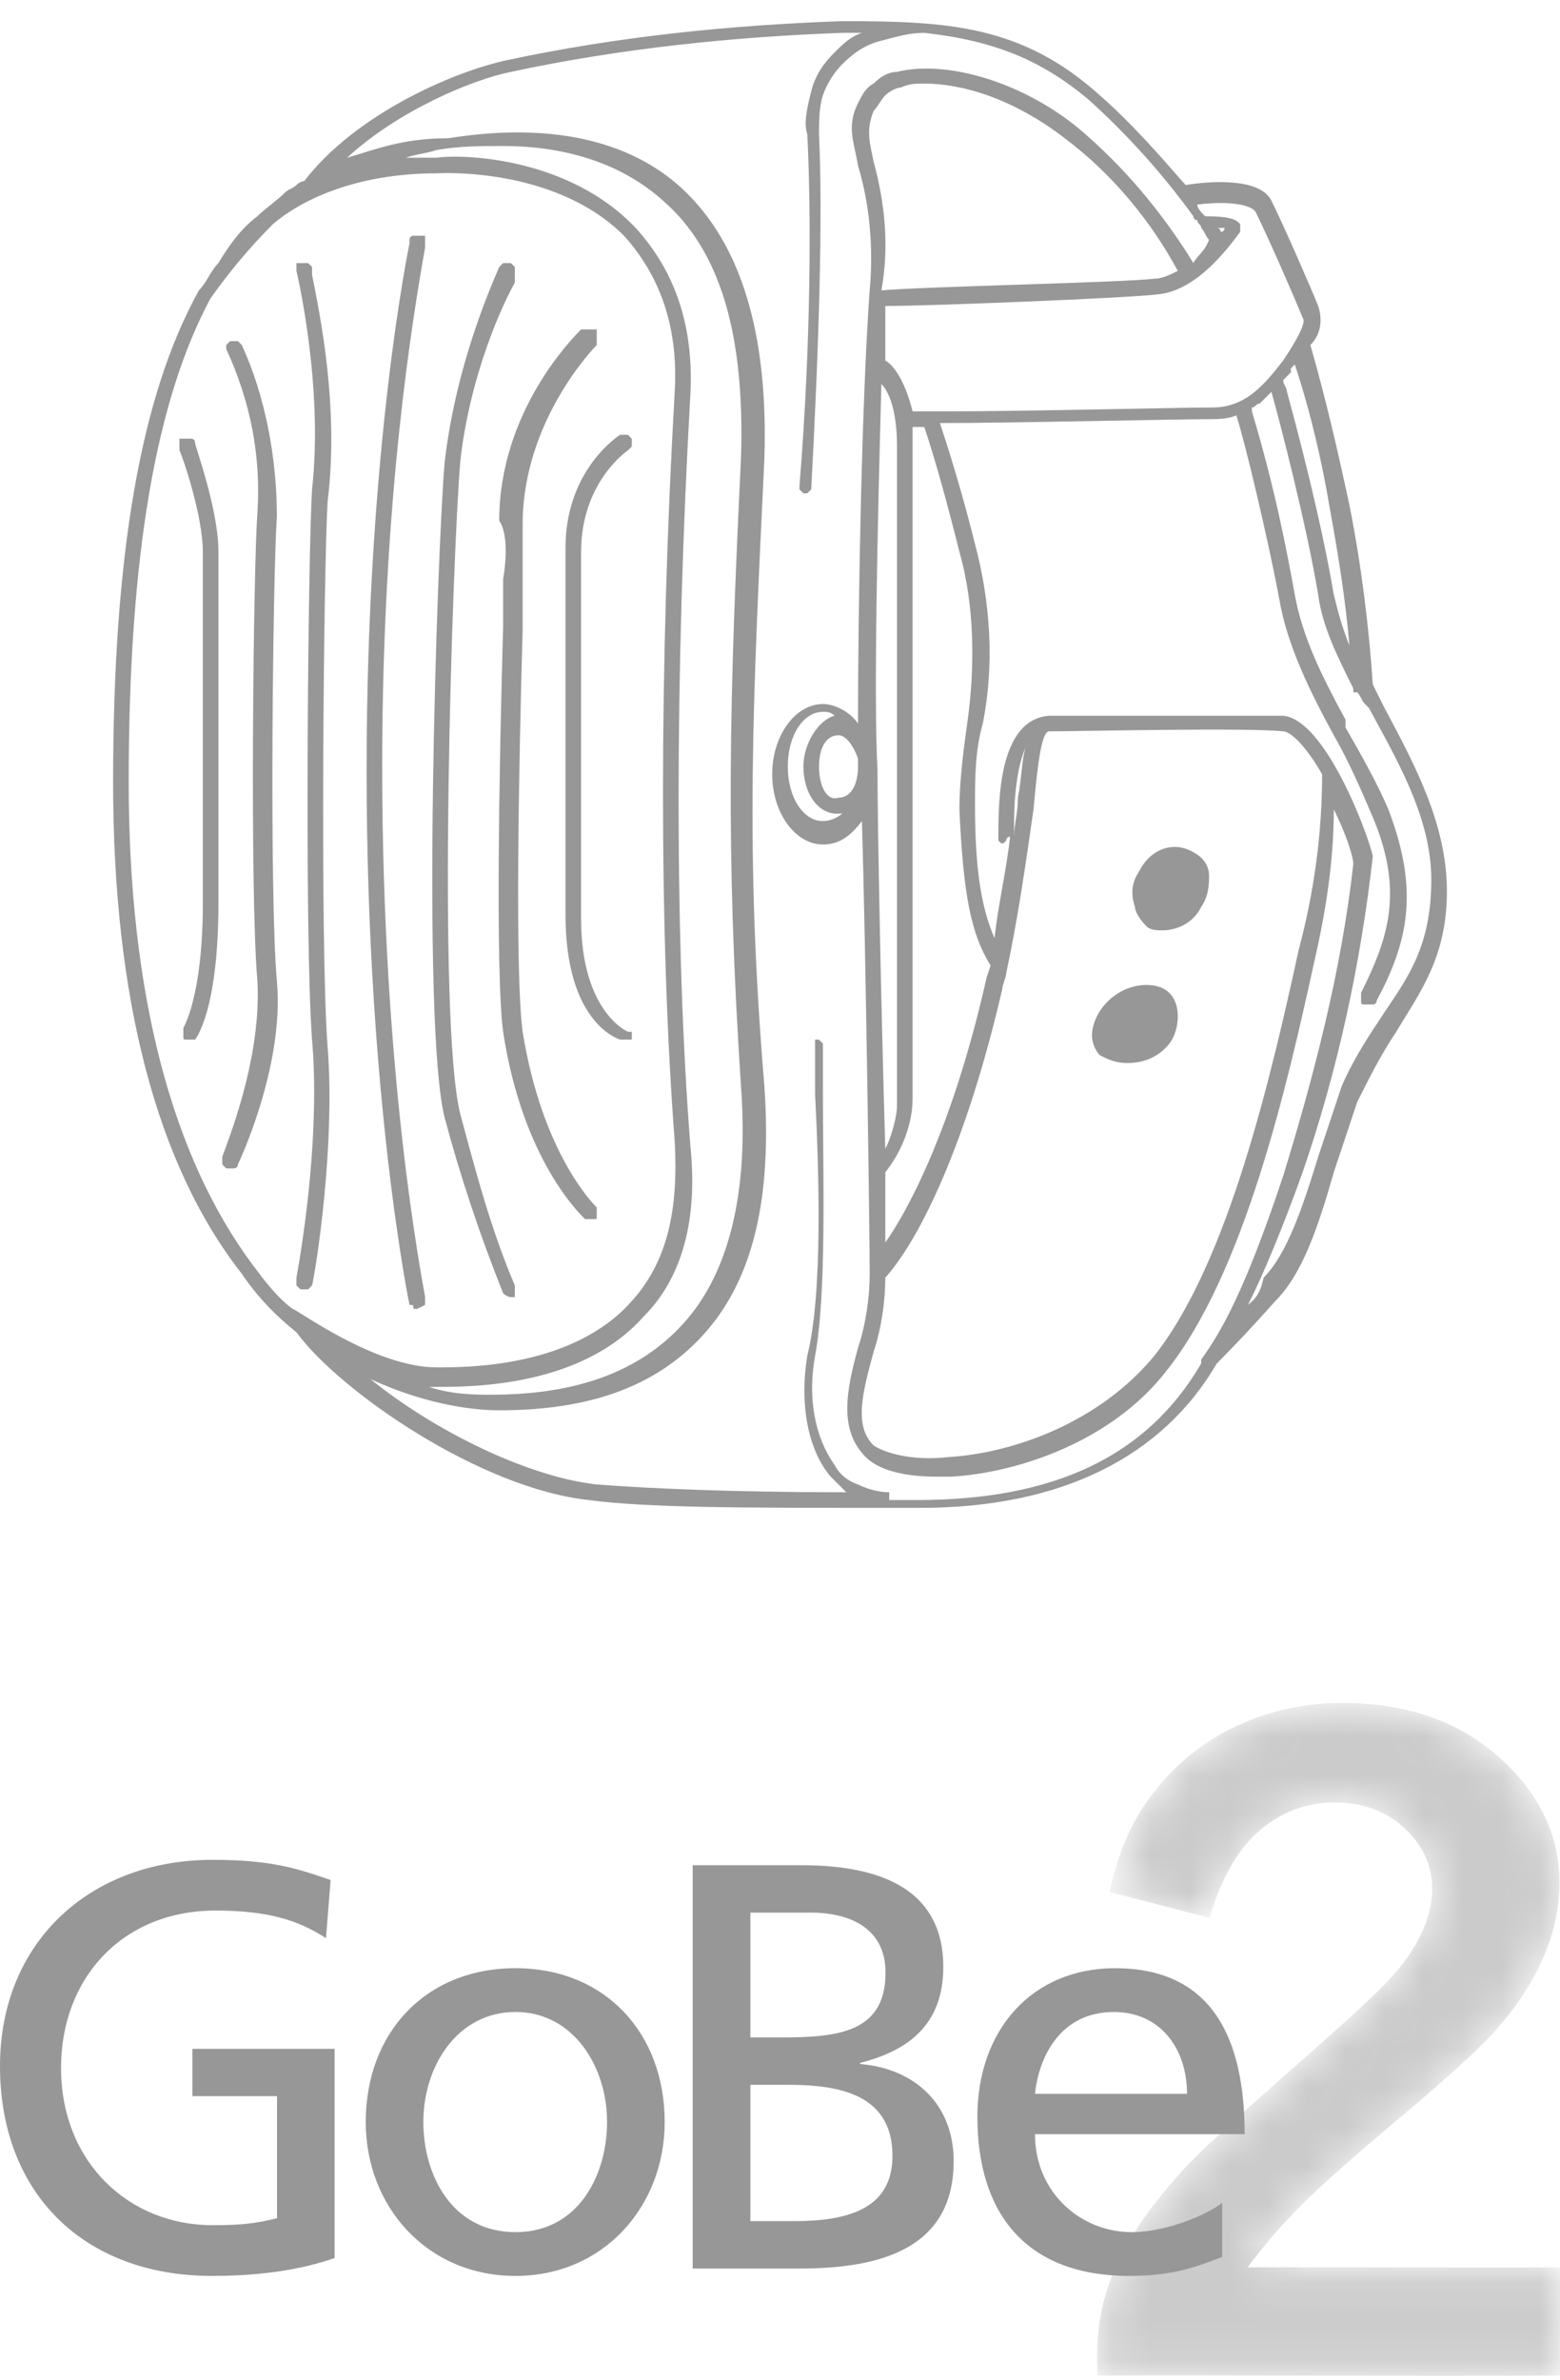
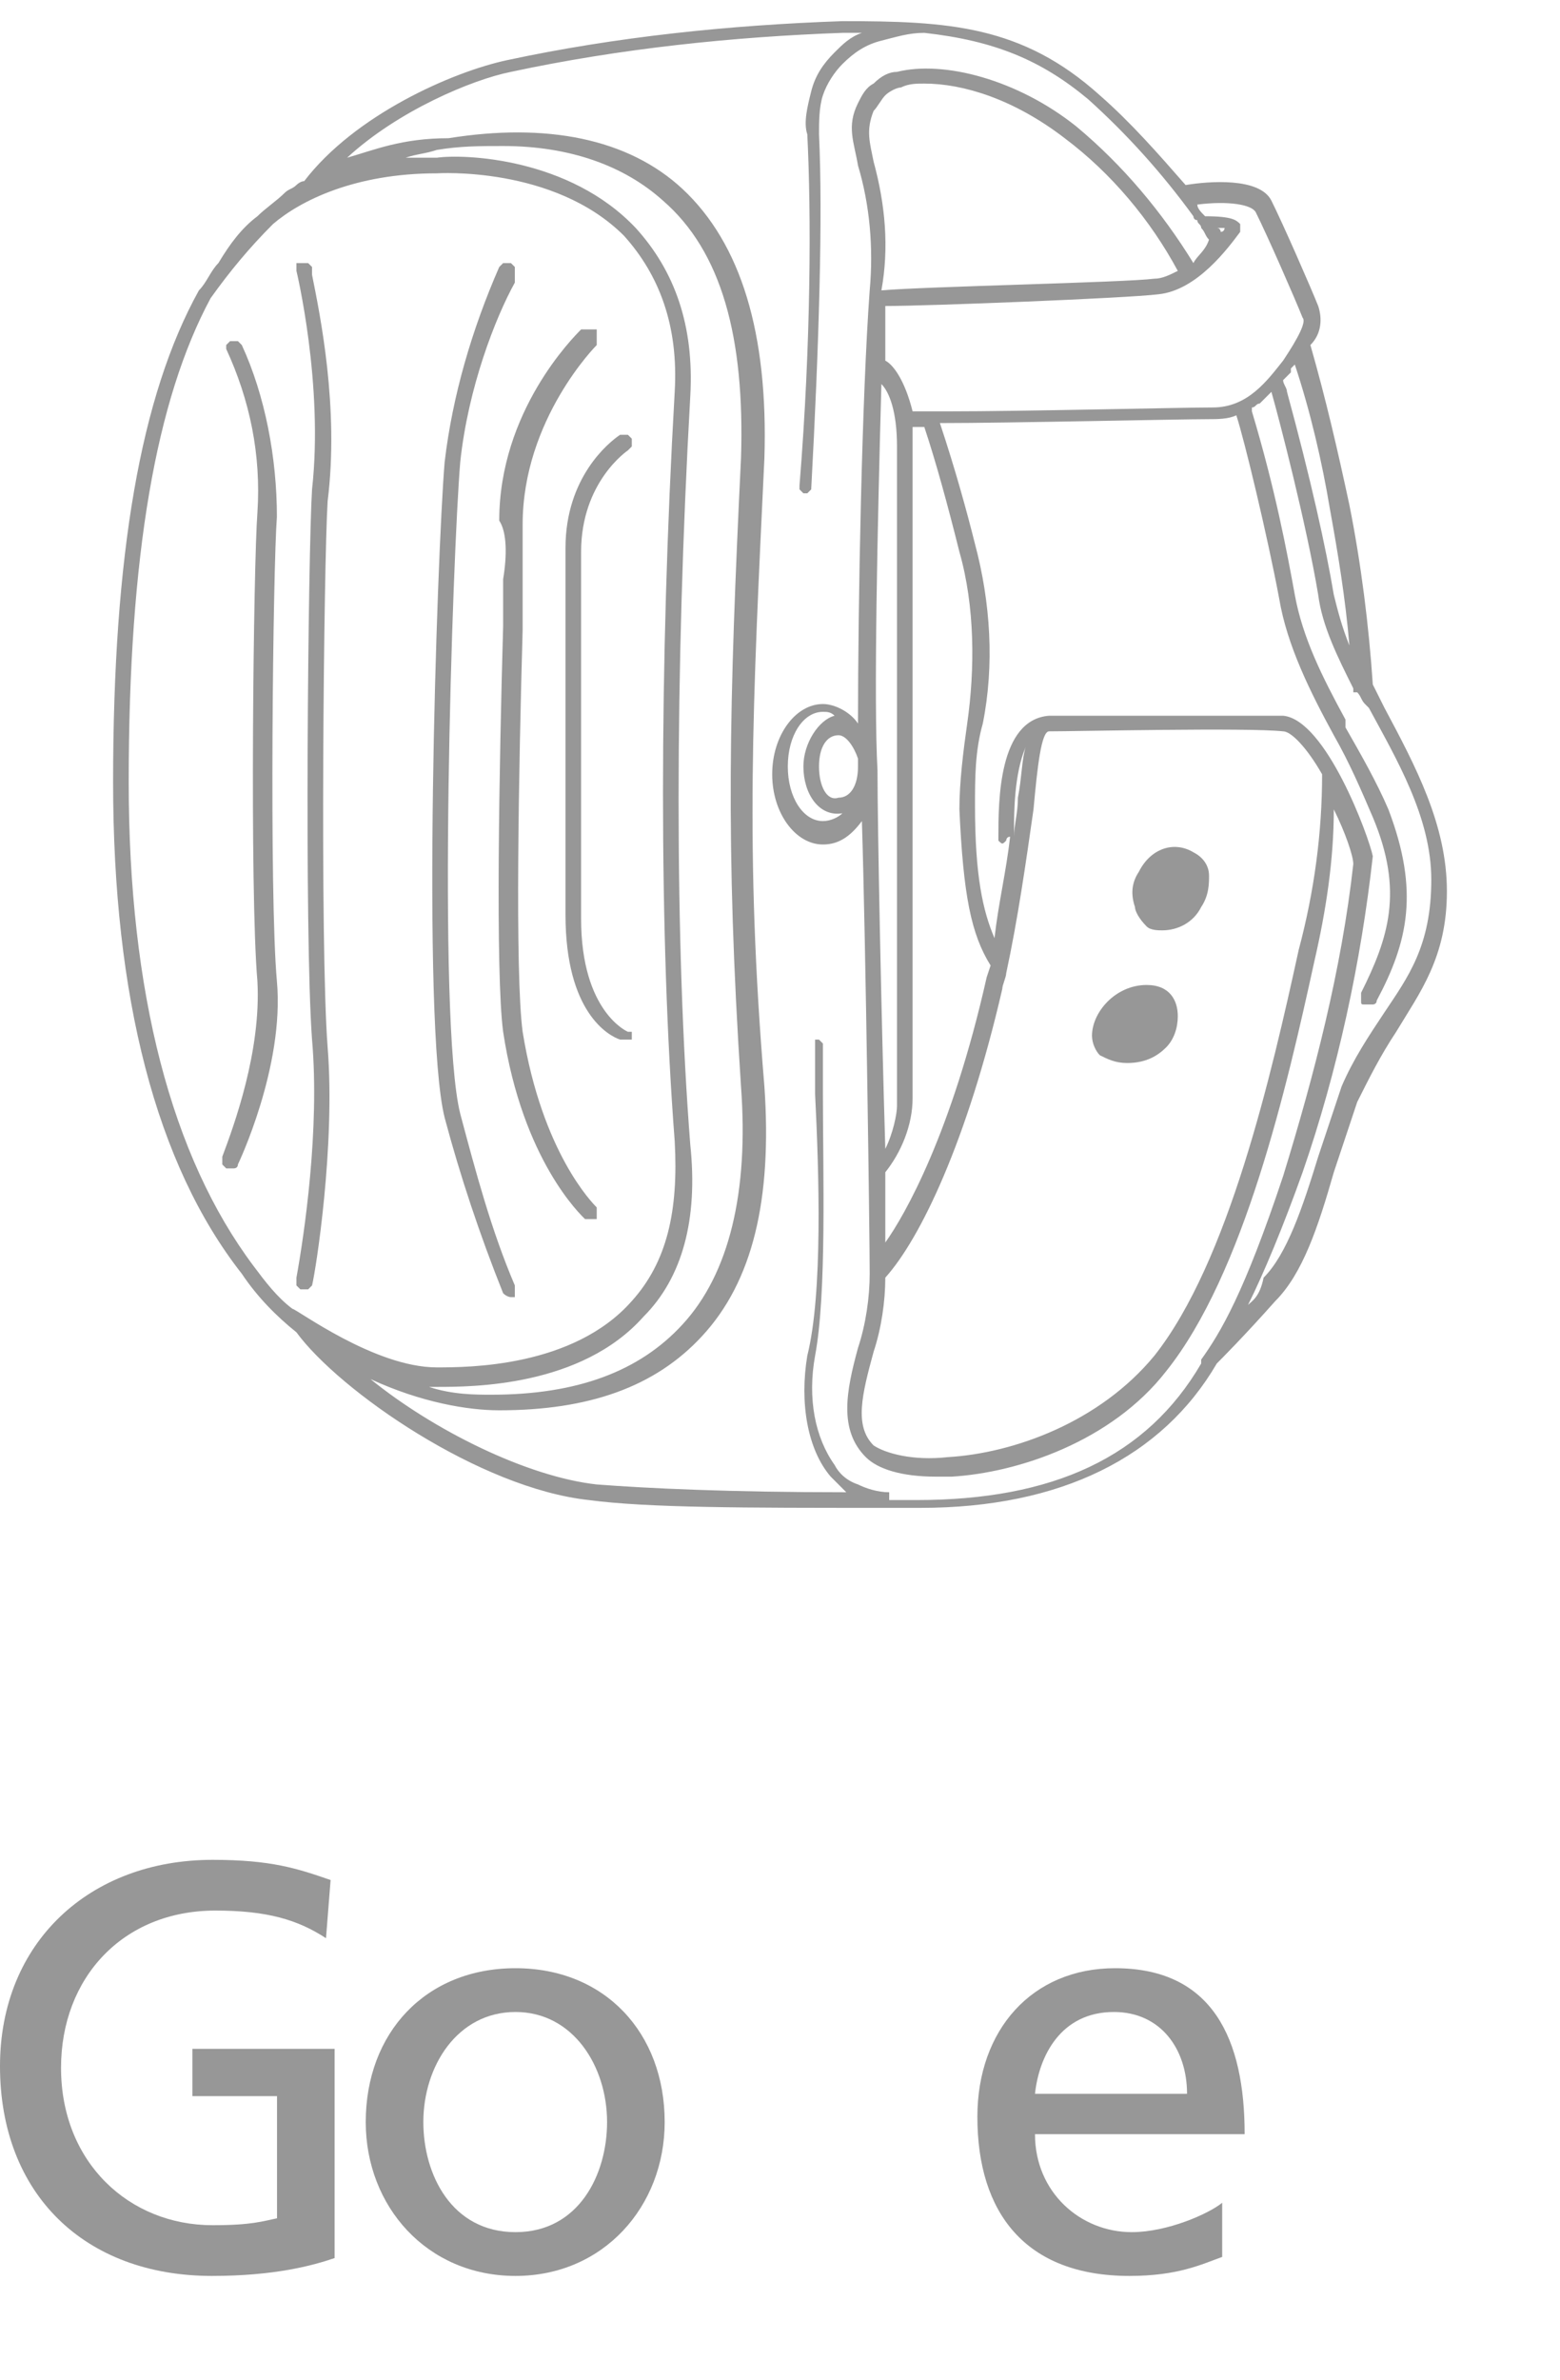
<svg xmlns="http://www.w3.org/2000/svg" width="40" height="61" viewBox="0 0 40 61" fill="none">
  <g clip-path="url(#clip0_1325_18478)">
    <path d="M29.401 23.742C29.501 23.842 29.701 23.842 29.801 23.842C30.201 23.842 30.601 23.642 30.801 23.242C31.001 22.942 31.001 22.642 31.001 22.442C31.001 22.142 30.801 21.942 30.601 21.842C30.101 21.542 29.501 21.742 29.201 22.342C29.001 22.642 29.001 22.942 29.101 23.242C29.101 23.342 29.201 23.542 29.401 23.742Z" fill="#979797" />
    <path d="M28.9 27.242C29.4 27.242 29.7 27.042 29.9 26.842C30.1 26.642 30.2 26.342 30.2 26.042C30.2 25.642 30 25.242 29.4 25.242C28.6 25.242 28 25.942 28 26.542C28 26.742 28.1 26.942 28.2 27.042C28.4 27.142 28.6 27.242 28.9 27.242Z" fill="#979797" />
-     <path d="M10.6 33.542C10.7 33.542 10.7 33.542 10.7 33.542C10.9 33.442 10.9 33.442 10.9 33.442C10.9 33.442 10.9 33.442 10.9 33.342V33.242C10.8 32.642 9.8 27.542 9.8 19.642C9.8 12.742 10.6 8.042 10.9 6.342C10.9 6.242 10.9 6.242 10.9 6.242C10.9 6.242 10.9 6.242 10.9 6.142V6.042H10.8C10.7 6.042 10.7 6.042 10.6 6.042C10.6 6.042 10.5 6.042 10.5 6.142C10.5 6.142 10.5 6.142 10.5 6.242C10.5 6.242 9.4 11.442 9.4 19.742C9.4 28.142 10.5 33.442 10.5 33.442C10.6 33.442 10.6 33.442 10.6 33.542Z" fill="#979797" />
    <path d="M7.601 32.742C7.601 32.842 7.601 32.842 7.601 32.742C7.601 32.842 7.601 32.842 7.601 32.842C7.601 32.842 7.601 32.842 7.601 32.942L7.701 33.042C7.701 33.042 7.701 33.042 7.801 33.042C7.801 33.042 7.801 33.042 7.901 33.042L8.001 32.942C8.101 32.542 8.601 29.342 8.401 26.842C8.201 24.242 8.301 14.442 8.401 12.842C8.701 10.442 8.201 8.042 8.001 7.042V6.942C8.001 6.942 8.001 6.942 8.001 6.842C8.001 6.842 8.001 6.842 7.901 6.742C7.901 6.742 7.801 6.742 7.701 6.742H7.601V6.842C7.601 6.842 7.601 6.842 7.601 6.942C7.601 6.942 8.301 9.842 8.001 12.542C7.901 14.142 7.801 23.942 8.001 26.642C8.201 28.942 7.801 31.642 7.601 32.742Z" fill="#979797" />
    <path d="M12.901 33.142C13.001 33.242 13.101 33.242 13.101 33.242H13.201C13.201 33.242 13.201 33.242 13.201 33.142C13.201 33.042 13.201 33.042 13.201 33.042V32.942C12.601 31.542 12.201 30.042 11.801 28.542C11.201 26.142 11.601 14.242 11.801 11.842C12.001 9.942 12.701 8.142 13.201 7.242V7.142C13.201 7.142 13.201 7.142 13.201 7.042V6.942V6.842C13.201 6.842 13.201 6.842 13.101 6.742H13.001H12.901C12.901 6.742 12.901 6.742 12.801 6.842C12.101 8.442 11.601 10.142 11.401 11.842C11.201 14.242 10.801 26.242 11.401 28.642C11.801 30.142 12.301 31.642 12.901 33.142Z" fill="#979797" />
    <path d="M6.2 8.842L6.1 8.742C6 8.742 6 8.742 5.9 8.742L5.8 8.842V8.942C6.4 10.242 6.7 11.642 6.6 13.142C6.5 14.442 6.4 22.842 6.6 25.142C6.7 26.942 6 28.842 5.7 29.642V29.742C5.7 29.742 5.7 29.742 5.7 29.842L5.8 29.942C5.8 29.942 5.8 29.942 5.9 29.942H6C6 29.942 6.1 29.942 6.1 29.842C6.1 29.842 7.3 27.342 7.1 25.142C6.9 22.942 7 14.542 7.1 13.242C7.1 11.742 6.8 10.142 6.2 8.842Z" fill="#979797" />
-     <path d="M5.601 14.142C5.601 13.042 5.001 11.442 5.001 11.342C5.001 11.242 4.901 11.242 4.901 11.242C4.901 11.242 4.801 11.242 4.701 11.242C4.701 11.242 4.701 11.242 4.601 11.242C4.601 11.242 4.601 11.242 4.601 11.342C4.601 11.342 4.601 11.342 4.601 11.442V11.542C4.701 11.742 5.201 13.242 5.201 14.142V23.142C5.201 25.542 4.701 26.342 4.701 26.342C4.701 26.342 4.701 26.342 4.701 26.442V26.542C4.701 26.642 4.701 26.642 4.801 26.642H4.901C4.901 26.642 4.901 26.642 5.001 26.642C5.001 26.642 5.601 25.942 5.601 23.142V14.142Z" fill="#979797" />
    <path d="M12.901 14.842V16.042C12.801 19.542 12.701 24.942 12.901 26.442C13.401 29.742 14.901 31.142 15.001 31.242H15.101H15.201C15.201 31.242 15.201 31.242 15.301 31.242C15.301 31.242 15.301 31.242 15.301 31.142V31.042V30.942C15.201 30.842 13.901 29.542 13.401 26.442C13.201 24.942 13.301 19.642 13.401 16.142V16.042C13.401 14.842 13.401 13.942 13.401 13.442C13.401 10.742 15.301 8.842 15.301 8.842C15.301 8.842 15.301 8.842 15.301 8.742V8.642C15.301 8.642 15.301 8.642 15.301 8.542V8.442C15.301 8.442 15.301 8.442 15.201 8.442H15.101H15.001C15.001 8.442 15.001 8.442 14.901 8.442C14.701 8.642 12.801 10.542 12.801 13.342C13.001 13.642 13.001 14.242 12.901 14.842Z" fill="#979797" />
    <path d="M14.5 23.442C14.5 25.942 15.6 26.542 15.9 26.642H16C16 26.642 16 26.642 16.1 26.642H16.2V26.542V26.442C16.2 26.442 16.2 26.442 16.1 26.442C16.1 26.442 14.9 25.942 14.9 23.542V14.142C14.9 12.342 16.1 11.542 16.1 11.542L16.2 11.442C16.2 11.342 16.2 11.342 16.2 11.242L16.1 11.142C16 11.142 16 11.142 15.9 11.142C15.6 11.342 14.5 12.242 14.5 14.042V23.442Z" fill="#979797" />
    <path d="M35.5 18.142C35.4 17.942 35.3 17.742 35.2 17.542C35.1 16.042 34.9 14.442 34.6 12.942C34.3 11.542 34 10.242 33.6 8.842C33.9 8.542 33.9 8.142 33.8 7.842C33.6 7.342 32.9 5.742 32.6 5.142C32.3 4.542 31 4.642 30.4 4.742C29.7 3.942 29 3.142 28.2 2.442C26.2 0.642 24.3 0.542 21.6 0.542C18.7 0.642 15.8 0.942 13 1.542C11.6 1.842 9.1 2.942 7.8 4.642C7.7 4.642 7.6 4.742 7.6 4.742C7.5 4.842 7.4 4.842 7.3 4.942C7.1 5.142 6.8 5.342 6.6 5.542C6.2 5.842 5.9 6.242 5.6 6.742C5.4 6.942 5.3 7.242 5.1 7.442C3.6 10.142 2.9 14.242 2.9 20.042C2.9 25.542 4 29.842 6.2 32.642C6.6 33.242 7.1 33.742 7.6 34.142C8.7 35.642 12.3 38.142 15.1 38.442C16.6 38.642 19.1 38.642 22.6 38.642H22.7C22.8 38.642 22.8 38.642 22.9 38.642C22.9 38.642 22.9 38.642 23 38.642H23.6C27.2 38.642 29.8 37.342 31.2 34.942C31.3 34.842 31.9 34.242 32.7 33.342C33.4 32.642 33.8 31.442 34.2 30.042C34.4 29.442 34.6 28.842 34.8 28.242C35.1 27.642 35.4 27.042 35.8 26.442C36.4 25.442 37.1 24.542 37.1 22.842C37.1 21.142 36.3 19.642 35.5 18.142ZM25.3 25.042C24.4 29.042 23.2 31.142 22.7 31.842C22.7 31.442 22.7 30.742 22.7 30.042C23.1 29.542 23.4 28.842 23.4 28.142V26.442C23.4 25.142 23.4 23.442 23.4 21.542V20.642C23.4 16.542 23.4 12.242 23.4 11.342C23.4 11.242 23.4 11.242 23.4 11.142V11.042V10.942H23.7C24 11.842 24.3 12.942 24.6 14.142C25 15.542 25 17.142 24.8 18.542C24.7 19.242 24.6 20.042 24.6 20.742C24.7 22.942 24.9 23.942 25.4 24.742L25.3 25.042ZM22.7 29.442C22.6 26.142 22.5 21.242 22.5 19.742C22.4 17.942 22.5 13.442 22.6 9.842C22.8 10.042 23 10.542 23 11.442C23 12.442 23 17.142 23 21.342V22.142C23 23.842 23 25.442 23 26.642V28.342C23 28.542 22.9 29.042 22.7 29.442ZM22.4 4.142C22.3 3.642 22.2 3.342 22.4 2.842C22.5 2.742 22.6 2.542 22.7 2.442C22.8 2.342 23 2.242 23.1 2.242C23.3 2.142 23.5 2.142 23.7 2.142C24.7 2.142 26 2.542 27.3 3.542C28.5 4.442 29.5 5.642 30.2 6.942C30 7.042 29.8 7.142 29.6 7.142C28.8 7.242 23.7 7.342 22.6 7.442C22.8 6.342 22.7 5.242 22.4 4.142ZM31.4 5.842C31.4 5.842 31.4 5.942 31.3 5.942C31.3 5.942 31.3 5.842 31.2 5.842C31.3 5.842 31.3 5.842 31.4 5.842ZM26.9 18.742C27.6 18.742 32 18.642 32.9 18.742C33.1 18.742 33.5 19.142 33.9 19.842C33.9 21.342 33.7 22.842 33.3 24.342C32.6 27.542 31.5 32.342 29.6 34.742C28.2 36.442 26 37.242 24.3 37.342C23.4 37.442 22.7 37.242 22.4 37.042C21.9 36.542 22.1 35.742 22.4 34.642C22.6 34.042 22.7 33.342 22.7 32.742C23.6 31.742 24.8 29.242 25.7 25.342C25.7 25.242 25.8 25.042 25.8 24.942C26.1 23.542 26.3 22.142 26.5 20.742C26.6 19.642 26.7 18.742 26.9 18.742ZM34.2 15.242C34 14.042 33.6 12.242 33 10.042C33 9.942 32.9 9.842 32.9 9.742C33 9.642 33 9.642 33.1 9.542V9.442L33.2 9.342C33.6 10.542 33.9 11.842 34.1 13.042C34.3 14.142 34.5 15.342 34.6 16.542C34.4 16.042 34.3 15.642 34.2 15.242ZM32.9 9.242C32.5 9.742 32 10.442 31.1 10.442C30.3 10.442 26.3 10.542 24.3 10.542H23.9C23.9 10.542 23.9 10.542 23.8 10.542H23.4C23.2 9.742 22.9 9.342 22.7 9.242C22.7 8.942 22.7 8.742 22.7 8.442V7.842C23.8 7.842 28.9 7.642 29.7 7.542C30.7 7.442 31.5 6.342 31.8 5.942V5.842C31.8 5.742 31.8 5.742 31.8 5.742C31.7 5.642 31.6 5.542 30.9 5.542C30.8 5.442 30.7 5.342 30.7 5.242C31.5 5.142 32.1 5.242 32.2 5.442C32.5 6.042 33.2 7.642 33.4 8.142C33.5 8.242 33.3 8.642 32.9 9.242ZM21 19.642C21 19.142 21.2 18.842 21.5 18.842C21.7 18.842 21.9 19.142 22 19.442V19.542V19.642C22 20.142 21.8 20.442 21.5 20.442C21.2 20.542 21 20.142 21 19.642ZM20.6 19.642C20.6 20.342 21 20.942 21.6 20.842C21.5 20.942 21.3 21.042 21.1 21.042C20.6 21.042 20.2 20.442 20.2 19.642C20.2 18.842 20.6 18.242 21.1 18.242C21.2 18.242 21.3 18.242 21.4 18.342C21 18.442 20.6 19.042 20.6 19.642ZM26 21.442V21.342C26 20.842 26 19.842 26.3 19.142C26.2 19.442 26.2 19.942 26.1 20.442C26.1 20.842 26 21.142 26 21.442C26 21.542 26 21.542 26 21.442ZM11.2 3.842C11.8 3.742 12.3 3.742 12.9 3.742C14.6 3.742 16 4.242 17 5.142C18.5 6.442 19.1 8.642 19 11.742C18.7 17.942 18.6 21.742 19 27.842C19.2 30.542 18.7 32.642 17.5 33.942C16.4 35.142 14.8 35.742 12.6 35.742C12.2 35.742 11.6 35.742 11 35.542C11.1 35.542 11.1 35.542 11.2 35.542C12.1 35.542 14.9 35.542 16.5 33.742C17.5 32.742 17.9 31.242 17.7 29.342C17.3 24.242 17.3 17.242 17.7 10.142C17.8 8.342 17.3 6.942 16.3 5.842C14.6 4.042 11.9 3.942 11.2 4.042C10.9 4.042 10.7 4.042 10.4 4.042C10.7 3.942 10.9 3.942 11.2 3.842ZM16 6.042C16.9 7.042 17.4 8.342 17.3 10.042C16.9 17.042 16.9 24.042 17.3 29.242C17.4 31.042 17.1 32.342 16.2 33.342C14.7 35.042 12 35.042 11.2 35.042C9.6 35.042 7.6 33.542 7.5 33.542C7.1 33.242 6.8 32.842 6.5 32.442C4.4 29.642 3.3 25.442 3.3 20.042C3.3 14.242 4 10.242 5.4 7.642C5.9 6.942 6.4 6.342 7 5.742C7.7 5.142 9.1 4.442 11.2 4.442C11.2 4.442 14.2 4.242 16 6.042ZM22.8 38.242C22.5 38.242 22.2 38.142 22 38.042C21.7 37.942 21.5 37.742 21.4 37.542C20.9 36.842 20.7 35.842 20.9 34.742C21.2 33.142 21.1 30.042 21.1 28.042V27.042C21.1 26.942 21.1 26.842 21.1 26.742L21 26.642C21 26.642 21 26.642 20.9 26.642C20.9 26.642 20.9 26.642 20.9 26.742V26.842C20.9 27.142 20.9 27.642 20.9 28.042C21 30.042 21.1 33.142 20.7 34.742C20.5 35.942 20.7 37.142 21.3 37.842C21.4 37.942 21.4 37.942 21.5 38.042C21.6 38.142 21.6 38.142 21.7 38.242C18.7 38.242 16.6 38.142 15.3 38.042C13.5 37.842 11.1 36.642 9.5 35.342C10.8 35.942 12 36.142 12.8 36.142C15.1 36.142 16.8 35.542 18 34.242C19.3 32.842 19.8 30.742 19.6 27.842C19.1 21.842 19.3 18.042 19.6 11.742C19.7 8.542 19 6.242 17.5 4.842C16.1 3.542 14 3.142 11.5 3.542C10.3 3.542 9.6 3.842 8.9 4.042C10.2 2.842 12.1 2.042 13.1 1.842C15.9 1.242 18.8 0.942 21.6 0.842C21.8 0.842 21.9 0.842 22.1 0.842C21.8 0.942 21.6 1.142 21.4 1.342C21.1 1.642 20.9 1.942 20.8 2.342C20.7 2.742 20.6 3.142 20.7 3.442C20.8 5.442 20.8 8.742 20.5 12.442V12.542C20.5 12.542 20.5 12.542 20.6 12.642C20.7 12.642 20.7 12.642 20.7 12.642L20.8 12.542C21 8.842 21.1 5.542 21 3.442C21 3.142 21 2.742 21.1 2.442C21.2 2.142 21.4 1.842 21.6 1.642C21.9 1.342 22.2 1.142 22.6 1.042C23 0.942 23.3 0.842 23.7 0.842C25.5 1.042 26.7 1.542 27.9 2.542C28.9 3.442 29.8 4.442 30.6 5.542C30.6 5.542 30.6 5.642 30.7 5.642C30.7 5.742 30.8 5.742 30.8 5.842C30.9 5.942 30.9 6.042 31 6.142C30.9 6.442 30.7 6.542 30.6 6.742C29.8 5.442 28.8 4.242 27.6 3.242C26.1 2.042 24.2 1.542 23 1.842C22.8 1.842 22.6 1.942 22.4 2.142C22.2 2.242 22.1 2.442 22 2.642C21.7 3.242 21.9 3.642 22 4.242C22.3 5.242 22.4 6.342 22.3 7.442C22.1 10.142 22 15.442 22 18.542C21.8 18.242 21.4 18.042 21.1 18.042C20.4 18.042 19.8 18.842 19.8 19.842C19.8 20.842 20.4 21.642 21.1 21.642C21.5 21.642 21.8 21.442 22.1 21.042C22.2 24.242 22.3 31.742 22.3 32.642C22.3 33.242 22.2 33.942 22 34.542C21.7 35.642 21.5 36.642 22.2 37.342C22.5 37.642 23.1 37.842 24 37.842C24.1 37.842 24.3 37.842 24.4 37.842C26.1 37.742 28.5 36.942 29.9 35.142C31.9 32.642 33 27.842 33.7 24.642C34 23.342 34.2 22.042 34.2 20.742C34.5 21.342 34.7 21.942 34.7 22.142C34.4 24.842 33.7 27.542 32.9 30.142C31.9 33.142 31.3 34.142 30.8 34.842C30.8 34.842 30.8 34.842 30.8 34.942C29.4 37.342 27 38.442 23.5 38.442H22.8V38.242ZM32 33.442C32.4 32.642 32.9 31.442 33.4 30.042C34.3 27.442 34.9 24.642 35.2 21.942C35.1 21.442 34 18.442 32.9 18.342C32.5 18.342 31.5 18.342 30.4 18.342C28.9 18.342 27.2 18.342 26.9 18.342C25.6 18.442 25.6 20.542 25.6 21.442C25.6 21.442 25.6 21.442 25.6 21.542C25.7 21.642 25.7 21.642 25.8 21.542C25.8 21.542 25.8 21.442 25.9 21.442C25.8 22.342 25.6 23.142 25.5 24.042C25.2 23.342 25 22.442 25 20.642C25 19.942 25 19.242 25.2 18.542C25.5 17.042 25.4 15.442 25 13.942C24.8 13.142 24.5 12.042 24.1 10.842C25.9 10.842 30.2 10.742 31 10.742C31.2 10.742 31.5 10.742 31.7 10.642C31.9 11.242 32.5 13.742 32.8 15.342C33 16.542 33.6 17.742 34.2 18.842C34.6 19.542 34.9 20.242 35.2 20.942C36 22.842 35.6 24.042 34.9 25.442C34.9 25.442 34.9 25.542 34.9 25.642C34.9 25.742 34.9 25.742 35 25.742H35.1C35.1 25.742 35.1 25.742 35.2 25.742C35.2 25.742 35.3 25.742 35.3 25.642C36.1 24.142 36.4 22.842 35.6 20.742C35.3 20.042 34.9 19.342 34.5 18.642V18.442C33.9 17.342 33.4 16.342 33.2 15.242C33 14.142 32.7 12.542 32.1 10.542V10.442C32.2 10.442 32.2 10.342 32.3 10.342C32.4 10.242 32.4 10.242 32.5 10.142L32.6 10.042C32.8 10.742 33.5 13.442 33.8 15.242C33.9 16.042 34.3 16.842 34.7 17.642V17.742C34.7 17.742 34.7 17.742 34.8 17.742C34.9 17.842 34.9 17.942 35 18.042L35.1 18.142C35.8 19.442 36.7 20.942 36.7 22.542C36.7 24.242 36.1 25.042 35.5 25.942C35.1 26.542 34.7 27.142 34.4 27.842C34.2 28.442 34 29.042 33.8 29.642C33.4 30.942 33 32.142 32.4 32.742C32.3 33.242 32.1 33.342 32 33.442Z" fill="#979797" />
  </g>
  <g opacity="0.497">
    <mask id="mask0_1325_18478" style="mask-type:luminance" maskUnits="userSpaceOnUse" x="28" y="43" width="12" height="18">
-       <path fill-rule="evenodd" clip-rule="evenodd" d="M38.427 58.11L38.092 58.11C38.415 58.11 38.738 58.11 39.061 58.109C39.109 58.109 39.158 58.109 39.206 58.108L39.363 58.108L39.999 58.105C40 58.444 40 58.785 39.999 59.126L40 58.667C40 58.937 39.999 59.208 39.999 59.479C39.998 59.621 39.998 59.764 39.998 59.906L39.997 60.272C39.997 60.473 39.998 60.674 39.999 60.874L39.999 60.877L38.95 60.881C38.612 60.883 38.274 60.883 37.936 60.884L38.578 60.883C38.152 60.883 37.727 60.884 37.301 60.884L37.301 60.884L36.918 60.884L37.002 60.884C36.373 60.884 35.745 60.883 35.117 60.882C34.587 60.882 34.056 60.88 33.526 60.879C33.123 60.878 32.721 60.877 32.318 60.877L33.526 60.879C32.94 60.878 32.354 60.877 31.768 60.876C31.549 60.876 31.331 60.875 31.112 60.875C30.915 60.875 30.719 60.874 30.523 60.874L30.066 60.874L29.716 60.874C29.58 60.874 29.444 60.874 29.308 60.875L29.1 60.875L28.134 60.877C28.133 60.701 28.132 60.524 28.132 60.347L28.132 60.316L28.132 60.249C28.133 60.224 28.133 60.2 28.134 60.175L28.133 60.215C28.134 60.187 28.134 60.158 28.135 60.13L28.134 60.175C28.135 60.144 28.136 60.112 28.137 60.081L28.135 60.13C28.136 60.106 28.137 60.083 28.138 60.059L28.137 60.081C28.139 60.054 28.14 60.026 28.142 59.999L28.138 60.059C28.14 60.03 28.142 60.001 28.143 59.971L28.142 59.999C28.143 59.972 28.145 59.944 28.147 59.917L28.143 59.971C28.145 59.941 28.148 59.912 28.15 59.882L28.147 59.917C28.149 59.89 28.151 59.863 28.154 59.837L28.15 59.882C28.152 59.855 28.154 59.828 28.157 59.8L28.154 59.837C28.156 59.809 28.159 59.782 28.162 59.755L28.157 59.8C28.16 59.771 28.163 59.742 28.166 59.713L28.162 59.755C28.165 59.727 28.168 59.698 28.171 59.67L28.166 59.713C28.169 59.687 28.172 59.662 28.175 59.636L28.171 59.67C28.174 59.643 28.178 59.617 28.181 59.59L28.175 59.636C28.179 59.607 28.183 59.577 28.188 59.547L28.181 59.59C28.185 59.563 28.189 59.536 28.193 59.508L28.188 59.547C28.191 59.521 28.195 59.494 28.2 59.467L28.193 59.508C28.197 59.482 28.201 59.455 28.206 59.429L28.2 59.467C28.204 59.439 28.209 59.411 28.214 59.384L28.206 59.429C28.211 59.401 28.215 59.373 28.221 59.346L28.214 59.384C28.218 59.358 28.223 59.332 28.228 59.305L28.221 59.346C28.226 59.318 28.231 59.289 28.237 59.261L28.228 59.305C28.233 59.278 28.239 59.251 28.244 59.224L28.237 59.261C28.242 59.234 28.248 59.206 28.254 59.179L28.244 59.224C28.25 59.197 28.256 59.17 28.262 59.144L28.254 59.179C28.259 59.153 28.265 59.128 28.271 59.102L28.262 59.144C28.268 59.116 28.274 59.088 28.281 59.06L28.271 59.102C28.277 59.075 28.284 59.048 28.29 59.021L28.281 59.06C28.287 59.032 28.294 59.005 28.301 58.977L28.29 59.021C28.296 58.997 28.302 58.973 28.308 58.949L28.301 58.977C28.308 58.949 28.316 58.921 28.323 58.893L28.308 58.949C28.315 58.925 28.321 58.901 28.328 58.877L28.328 58.877C28.346 58.813 28.364 58.75 28.384 58.687L28.366 58.744C28.375 58.715 28.384 58.687 28.393 58.658L28.384 58.687C28.392 58.661 28.4 58.636 28.409 58.611L28.393 58.658C28.401 58.633 28.41 58.607 28.419 58.582L28.409 58.611C28.417 58.586 28.425 58.562 28.434 58.537L28.419 58.582C28.428 58.555 28.437 58.528 28.447 58.501L28.434 58.537C28.443 58.512 28.452 58.486 28.461 58.461L28.447 58.501C28.456 58.474 28.466 58.447 28.476 58.42L28.461 58.461C28.47 58.435 28.48 58.409 28.49 58.383L28.49 58.383C28.535 58.264 28.584 58.146 28.638 58.029C28.977 57.285 29.543 56.478 30.336 55.607C30.404 55.533 30.485 55.448 30.581 55.351L30.634 55.298C31.165 54.769 32.084 53.934 33.391 52.793C34.59 51.736 35.325 51.056 35.599 50.753C35.998 50.325 36.286 49.913 36.462 49.519C36.491 49.455 36.517 49.392 36.541 49.33C36.554 49.295 36.566 49.261 36.578 49.226C36.581 49.218 36.584 49.211 36.586 49.203C36.588 49.198 36.59 49.193 36.591 49.187C36.597 49.171 36.602 49.155 36.607 49.139C36.608 49.134 36.61 49.129 36.611 49.124C36.616 49.111 36.62 49.097 36.624 49.083C36.626 49.074 36.629 49.064 36.632 49.054C36.635 49.041 36.639 49.029 36.642 49.016C36.644 49.009 36.646 49.003 36.647 48.996C36.656 48.963 36.664 48.931 36.671 48.898C36.672 48.891 36.674 48.883 36.675 48.876C36.678 48.864 36.68 48.852 36.682 48.841C36.684 48.833 36.685 48.826 36.687 48.818C36.689 48.806 36.691 48.794 36.693 48.783C36.694 48.773 36.696 48.764 36.697 48.755C36.699 48.741 36.702 48.727 36.703 48.713C36.704 48.71 36.704 48.707 36.705 48.703C36.707 48.69 36.708 48.676 36.71 48.663C36.711 48.656 36.711 48.649 36.712 48.641C36.714 48.629 36.715 48.617 36.716 48.604C36.716 48.597 36.717 48.59 36.718 48.582C36.718 48.571 36.719 48.56 36.72 48.55C36.72 48.542 36.721 48.534 36.721 48.526C36.722 48.517 36.722 48.508 36.723 48.499C36.723 48.488 36.723 48.478 36.724 48.467C36.724 48.459 36.724 48.45 36.724 48.441L36.724 48.417V48.409C36.721 47.806 36.483 47.285 36.01 46.846L36.002 46.839L35.97 46.81C35.916 46.761 35.86 46.716 35.802 46.674C35.796 46.669 35.79 46.665 35.784 46.66C35.776 46.654 35.767 46.648 35.759 46.642C35.753 46.638 35.748 46.634 35.742 46.63C35.733 46.624 35.724 46.618 35.715 46.612C35.711 46.609 35.706 46.606 35.701 46.603C35.676 46.586 35.651 46.57 35.625 46.554C35.619 46.551 35.614 46.548 35.608 46.544C35.598 46.538 35.589 46.533 35.579 46.527C35.574 46.525 35.57 46.522 35.566 46.52C35.554 46.513 35.544 46.507 35.532 46.501C35.527 46.498 35.521 46.495 35.515 46.492C35.505 46.486 35.495 46.481 35.485 46.476C35.48 46.474 35.475 46.471 35.469 46.468C35.459 46.463 35.448 46.458 35.438 46.452C35.432 46.45 35.427 46.447 35.422 46.445C35.41 46.439 35.399 46.434 35.388 46.429C35.383 46.426 35.377 46.424 35.372 46.422C35.362 46.417 35.353 46.413 35.343 46.409C35.336 46.406 35.329 46.403 35.322 46.4C35.31 46.395 35.299 46.39 35.287 46.385C35.285 46.384 35.282 46.383 35.28 46.382C35.266 46.377 35.253 46.372 35.239 46.367C35.235 46.365 35.23 46.363 35.226 46.362C35.213 46.357 35.2 46.352 35.186 46.347C35.182 46.346 35.177 46.344 35.172 46.342C35.162 46.339 35.151 46.335 35.141 46.331C35.134 46.329 35.128 46.327 35.121 46.325C35.108 46.321 35.094 46.316 35.08 46.312C35.078 46.312 35.076 46.311 35.075 46.311C35.061 46.306 35.047 46.302 35.033 46.298C35.026 46.297 35.02 46.295 35.013 46.293C35.003 46.29 34.993 46.288 34.983 46.285C34.975 46.283 34.968 46.281 34.96 46.279C34.948 46.276 34.936 46.273 34.923 46.27C34.918 46.269 34.913 46.267 34.907 46.266C34.896 46.264 34.884 46.261 34.873 46.258C34.866 46.257 34.86 46.256 34.853 46.254C34.839 46.251 34.824 46.248 34.81 46.246C34.807 46.245 34.804 46.245 34.801 46.244C34.788 46.241 34.773 46.239 34.759 46.236C34.753 46.236 34.748 46.234 34.742 46.234C34.727 46.231 34.711 46.228 34.695 46.226C34.693 46.226 34.692 46.226 34.69 46.225C34.675 46.223 34.659 46.221 34.643 46.219C34.638 46.218 34.634 46.218 34.63 46.217C34.614 46.215 34.598 46.213 34.581 46.211L34.576 46.211L34.554 46.208C34.546 46.208 34.538 46.207 34.53 46.206C34.524 46.205 34.518 46.205 34.512 46.204C34.496 46.203 34.479 46.202 34.463 46.2C34.46 46.2 34.457 46.2 34.455 46.2C34.441 46.199 34.428 46.198 34.414 46.197C34.406 46.197 34.398 46.196 34.389 46.196C34.356 46.194 34.322 46.193 34.288 46.192C34.281 46.192 34.274 46.192 34.267 46.192C34.257 46.192 34.248 46.192 34.238 46.191L34.214 46.191H34.198C33.493 46.195 32.861 46.433 32.303 46.905C31.758 47.367 31.336 48.09 31.037 49.076L31.014 49.15C30.16 48.929 29.305 48.708 28.451 48.486C28.634 47.625 28.928 46.889 29.334 46.276C29.918 45.414 30.651 44.76 31.536 44.316C32.421 43.871 33.367 43.646 34.376 43.642L34.427 43.642L34.491 43.642C34.517 43.643 34.543 43.643 34.569 43.643L34.506 43.643C34.538 43.643 34.569 43.643 34.601 43.644L34.569 43.643C34.594 43.644 34.62 43.644 34.646 43.645L34.601 43.644C34.628 43.645 34.654 43.645 34.681 43.646L34.646 43.645C34.677 43.646 34.707 43.647 34.738 43.648L34.681 43.646C34.706 43.647 34.73 43.648 34.755 43.649L34.738 43.648C34.767 43.649 34.796 43.651 34.825 43.652L34.755 43.649C34.781 43.65 34.807 43.651 34.833 43.652L34.825 43.652C34.853 43.653 34.881 43.655 34.909 43.657L34.833 43.652C34.859 43.654 34.886 43.655 34.913 43.657L34.909 43.657C34.932 43.658 34.955 43.659 34.978 43.661L34.913 43.657C34.943 43.659 34.974 43.661 35.004 43.663L34.978 43.661C35.004 43.663 35.029 43.665 35.055 43.667L35.004 43.663C35.031 43.665 35.058 43.667 35.085 43.669L35.055 43.667C35.086 43.669 35.118 43.672 35.149 43.675L35.085 43.669C35.108 43.671 35.13 43.673 35.153 43.675L35.153 43.675C35.209 43.68 35.264 43.686 35.319 43.692L35.298 43.69C35.326 43.693 35.355 43.696 35.383 43.7L35.319 43.692C35.343 43.695 35.366 43.698 35.39 43.701L35.383 43.7C35.41 43.703 35.436 43.707 35.463 43.71L35.39 43.701C35.416 43.704 35.441 43.708 35.467 43.711L35.463 43.71C35.486 43.714 35.51 43.717 35.533 43.72L35.467 43.711C35.494 43.715 35.521 43.718 35.548 43.723L35.533 43.72C35.558 43.724 35.582 43.728 35.606 43.731L35.548 43.723C35.575 43.727 35.602 43.731 35.628 43.735L35.606 43.731C35.63 43.735 35.654 43.739 35.678 43.743L35.628 43.735C35.654 43.739 35.681 43.744 35.707 43.748L35.678 43.743C35.701 43.747 35.723 43.751 35.746 43.755L35.707 43.748C35.734 43.753 35.761 43.758 35.788 43.763L35.746 43.755C35.77 43.759 35.795 43.764 35.819 43.769L35.788 43.763C35.811 43.767 35.834 43.771 35.857 43.776L35.819 43.769C35.848 43.774 35.876 43.78 35.904 43.785L35.857 43.776C35.881 43.781 35.905 43.786 35.929 43.791L35.904 43.785C35.928 43.79 35.953 43.795 35.977 43.801L35.929 43.791C35.953 43.796 35.977 43.801 36.001 43.806L35.977 43.801C36 43.806 36.024 43.811 36.047 43.817L36.001 43.806C36.029 43.812 36.056 43.819 36.083 43.825L36.047 43.817C36.067 43.821 36.087 43.826 36.106 43.83L36.083 43.825C36.108 43.831 36.133 43.837 36.157 43.843L36.106 43.83C36.131 43.836 36.157 43.843 36.182 43.849L36.157 43.843C36.179 43.848 36.2 43.854 36.222 43.859L36.182 43.849C36.209 43.856 36.237 43.863 36.264 43.871L36.222 43.859C36.246 43.866 36.27 43.872 36.294 43.879L36.264 43.871C36.291 43.878 36.317 43.885 36.343 43.892L36.294 43.879C36.316 43.885 36.337 43.891 36.358 43.897L36.343 43.892C36.366 43.899 36.388 43.905 36.41 43.912L36.358 43.897C36.384 43.904 36.409 43.911 36.434 43.919L36.41 43.912C36.434 43.919 36.458 43.926 36.483 43.934L36.434 43.919C36.457 43.926 36.479 43.933 36.502 43.94L36.483 43.934C36.507 43.941 36.532 43.949 36.557 43.957L36.502 43.94C36.524 43.947 36.546 43.954 36.569 43.961L36.557 43.957C36.581 43.965 36.605 43.973 36.63 43.982L36.569 43.961C36.592 43.969 36.614 43.977 36.637 43.984L36.637 43.984C36.684 44 36.73 44.017 36.777 44.034L36.757 44.027C36.781 44.035 36.803 44.044 36.827 44.053L36.777 44.034C36.8 44.043 36.822 44.051 36.845 44.06L36.827 44.053C36.843 44.059 36.859 44.066 36.876 44.072L36.876 44.072C36.922 44.09 36.968 44.109 37.014 44.129L36.981 44.115C37.002 44.123 37.022 44.132 37.042 44.141L37.014 44.129C37.04 44.14 37.067 44.152 37.094 44.163L37.042 44.141C37.064 44.15 37.086 44.16 37.107 44.17L37.094 44.163C37.109 44.171 37.125 44.178 37.141 44.185L37.141 44.185C37.186 44.205 37.23 44.227 37.274 44.248L37.238 44.23C37.26 44.241 37.281 44.252 37.303 44.262L37.303 44.262C37.344 44.283 37.385 44.304 37.426 44.326L37.426 44.326C37.468 44.349 37.51 44.372 37.552 44.395L37.532 44.384C37.546 44.392 37.56 44.4 37.575 44.408L37.552 44.395C37.573 44.407 37.593 44.419 37.614 44.431L37.575 44.408C37.597 44.421 37.619 44.434 37.641 44.447L37.614 44.431C37.634 44.443 37.654 44.455 37.673 44.467L37.641 44.447C37.661 44.459 37.68 44.471 37.7 44.483L37.673 44.467C37.693 44.479 37.713 44.491 37.733 44.504L37.7 44.483C37.716 44.493 37.732 44.503 37.748 44.513L37.748 44.513C37.803 44.547 37.856 44.582 37.909 44.619C38.054 44.718 38.194 44.824 38.33 44.939C38.357 44.961 38.384 44.985 38.41 45.008C39.453 45.926 39.979 46.999 39.986 48.227C39.986 48.307 39.984 48.387 39.981 48.467L39.982 48.446C39.981 48.468 39.98 48.491 39.978 48.513L39.981 48.467C39.979 48.495 39.978 48.522 39.976 48.549L39.978 48.513C39.977 48.538 39.975 48.562 39.973 48.586L39.976 48.549C39.974 48.576 39.972 48.602 39.97 48.629L39.973 48.586C39.972 48.607 39.97 48.628 39.968 48.649L39.97 48.629C39.968 48.655 39.965 48.681 39.963 48.708L39.968 48.649C39.966 48.672 39.964 48.695 39.962 48.718L39.963 48.708C39.96 48.732 39.957 48.757 39.955 48.782L39.962 48.718C39.959 48.746 39.956 48.773 39.952 48.801L39.955 48.782C39.952 48.807 39.948 48.833 39.945 48.858L39.952 48.801C39.949 48.829 39.945 48.857 39.941 48.885L39.945 48.858C39.942 48.882 39.938 48.906 39.935 48.93L39.941 48.885C39.937 48.914 39.932 48.944 39.928 48.974L39.935 48.93C39.931 48.954 39.927 48.978 39.923 49.002L39.928 48.974C39.923 48.999 39.919 49.025 39.915 49.05L39.923 49.002C39.919 49.029 39.914 49.055 39.909 49.081L39.915 49.05C39.911 49.073 39.907 49.095 39.902 49.118L39.909 49.081C39.904 49.108 39.899 49.135 39.893 49.161L39.902 49.118C39.898 49.14 39.893 49.162 39.889 49.185L39.893 49.161C39.888 49.186 39.883 49.21 39.878 49.235L39.889 49.185C39.883 49.21 39.878 49.236 39.872 49.262L39.878 49.235C39.872 49.261 39.866 49.286 39.86 49.312L39.872 49.262C39.867 49.283 39.862 49.304 39.857 49.325L39.857 49.325C39.841 49.39 39.824 49.455 39.806 49.519C39.79 49.576 39.772 49.633 39.754 49.69L39.754 49.69C39.713 49.815 39.667 49.939 39.616 50.064L39.615 50.066C39.595 50.116 39.573 50.166 39.551 50.215C39.257 50.872 38.83 51.506 38.269 52.119C37.855 52.571 37.054 53.295 35.866 54.294C34.678 55.292 33.839 56.037 33.351 56.528C32.862 57.019 32.407 57.545 31.985 58.105L32.885 58.103C32.929 58.103 32.973 58.103 33.017 58.103C33.574 58.102 34.131 58.103 34.688 58.104L35.761 58.106C36.091 58.107 36.421 58.108 36.751 58.108L35.761 58.106C36.205 58.107 36.65 58.108 37.095 58.109C37.367 58.109 37.639 58.11 37.911 58.11L38.092 58.11L38.305 58.11" fill="white" />
-     </mask>
+       </mask>
    <g mask="url(#mask0_1325_18478)">
      <path fill-rule="evenodd" clip-rule="evenodd" d="M28.451 48.486C28.634 47.625 28.928 46.889 29.334 46.276C29.918 45.414 30.651 44.76 31.536 44.316C32.421 43.871 33.367 43.646 34.376 43.642C36.023 43.635 37.367 44.09 38.41 45.008C39.453 45.926 39.979 46.999 39.986 48.227C39.989 48.897 39.844 49.559 39.551 50.215C39.257 50.872 38.83 51.506 38.269 52.12C37.855 52.571 37.054 53.295 35.866 54.294C34.678 55.292 33.839 56.037 33.351 56.528C32.862 57.019 32.407 57.545 31.985 58.105C33.241 58.101 34.501 58.104 35.761 58.106C37.174 58.11 38.589 58.113 39.999 58.105C40.004 59.025 39.993 59.958 39.999 60.877C37.841 60.889 35.683 60.884 33.526 60.879C31.728 60.876 29.931 60.872 28.134 60.877C28.133 60.701 28.133 60.524 28.132 60.347C28.129 59.546 28.298 58.773 28.638 58.029C28.977 57.285 29.543 56.478 30.336 55.607C30.773 55.128 31.791 54.19 33.391 52.793C34.59 51.736 35.325 51.056 35.599 50.753C35.998 50.325 36.286 49.913 36.462 49.519C36.639 49.125 36.726 48.755 36.724 48.409C36.721 47.806 36.483 47.285 36.01 46.846C35.536 46.407 34.933 46.188 34.198 46.192C33.493 46.195 32.861 46.433 32.303 46.906C31.744 47.378 31.315 48.127 31.014 49.15C30.16 48.929 29.305 48.708 28.451 48.486Z" fill="#979797" />
    </g>
  </g>
  <path fill-rule="evenodd" clip-rule="evenodd" d="M8.359 49.67C7.635 49.198 6.852 48.962 5.523 48.962C3.146 48.962 1.565 50.689 1.565 52.993C1.565 55.415 3.308 57.025 5.449 57.025C6.468 57.025 6.734 56.922 7.103 56.848V53.717H4.933V52.506H8.58V57.867C8.019 58.059 7.044 58.325 5.435 58.325C2.171 58.325 0 56.227 0 52.949C0 49.774 2.304 47.662 5.449 47.662C6.956 47.662 7.62 47.883 8.477 48.179L8.359 49.67Z" fill="#979797" />
  <path fill-rule="evenodd" clip-rule="evenodd" d="M13.218 57.203C14.842 57.203 15.566 55.726 15.566 54.382C15.566 52.95 14.694 51.561 13.218 51.561C11.726 51.561 10.855 52.95 10.855 54.382C10.855 55.726 11.579 57.203 13.218 57.203ZM13.218 50.439C15.507 50.439 17.043 52.093 17.043 54.382C17.043 56.538 15.477 58.325 13.218 58.325C10.943 58.325 9.378 56.538 9.378 54.382C9.378 52.093 10.914 50.439 13.218 50.439Z" fill="#979797" />
  <path fill-rule="evenodd" clip-rule="evenodd" d="M30.437 53.658C30.437 52.507 29.758 51.561 28.562 51.561C27.203 51.561 26.642 52.684 26.538 53.658H30.437ZM31.338 57.838C30.806 58.03 30.201 58.325 28.96 58.325C26.287 58.325 25.061 56.7 25.061 54.249C25.061 52.019 26.464 50.439 28.591 50.439C31.102 50.439 31.914 52.27 31.914 54.692H26.538C26.538 56.184 27.705 57.203 29.019 57.203C29.935 57.203 30.998 56.73 31.338 56.45V57.838Z" fill="#979797" />
-   <path fill-rule="evenodd" clip-rule="evenodd" d="M19.241 56.921H20.352C21.684 56.921 22.884 56.639 22.884 55.248C22.884 53.649 21.477 53.427 20.204 53.427H19.241V56.921ZM19.241 52.213H20.056C21.492 52.213 22.706 52.079 22.706 50.554C22.706 49.325 21.655 49.014 20.796 49.014H19.241V52.213ZM17.761 47.8H20.559C22.706 47.8 24.187 48.496 24.187 50.406C24.187 51.828 23.357 52.538 22.055 52.864V52.894C23.461 53.012 24.453 53.93 24.453 55.381C24.453 57.602 22.617 58.135 20.515 58.135H17.761V47.8Z" fill="#979797" />
  <defs>
    <clipPath id="clip0_1325_18478">
      <rect width="34.2" height="38.2" fill="white" transform="translate(2.9 0.442)" />
    </clipPath>
  </defs>
</svg>